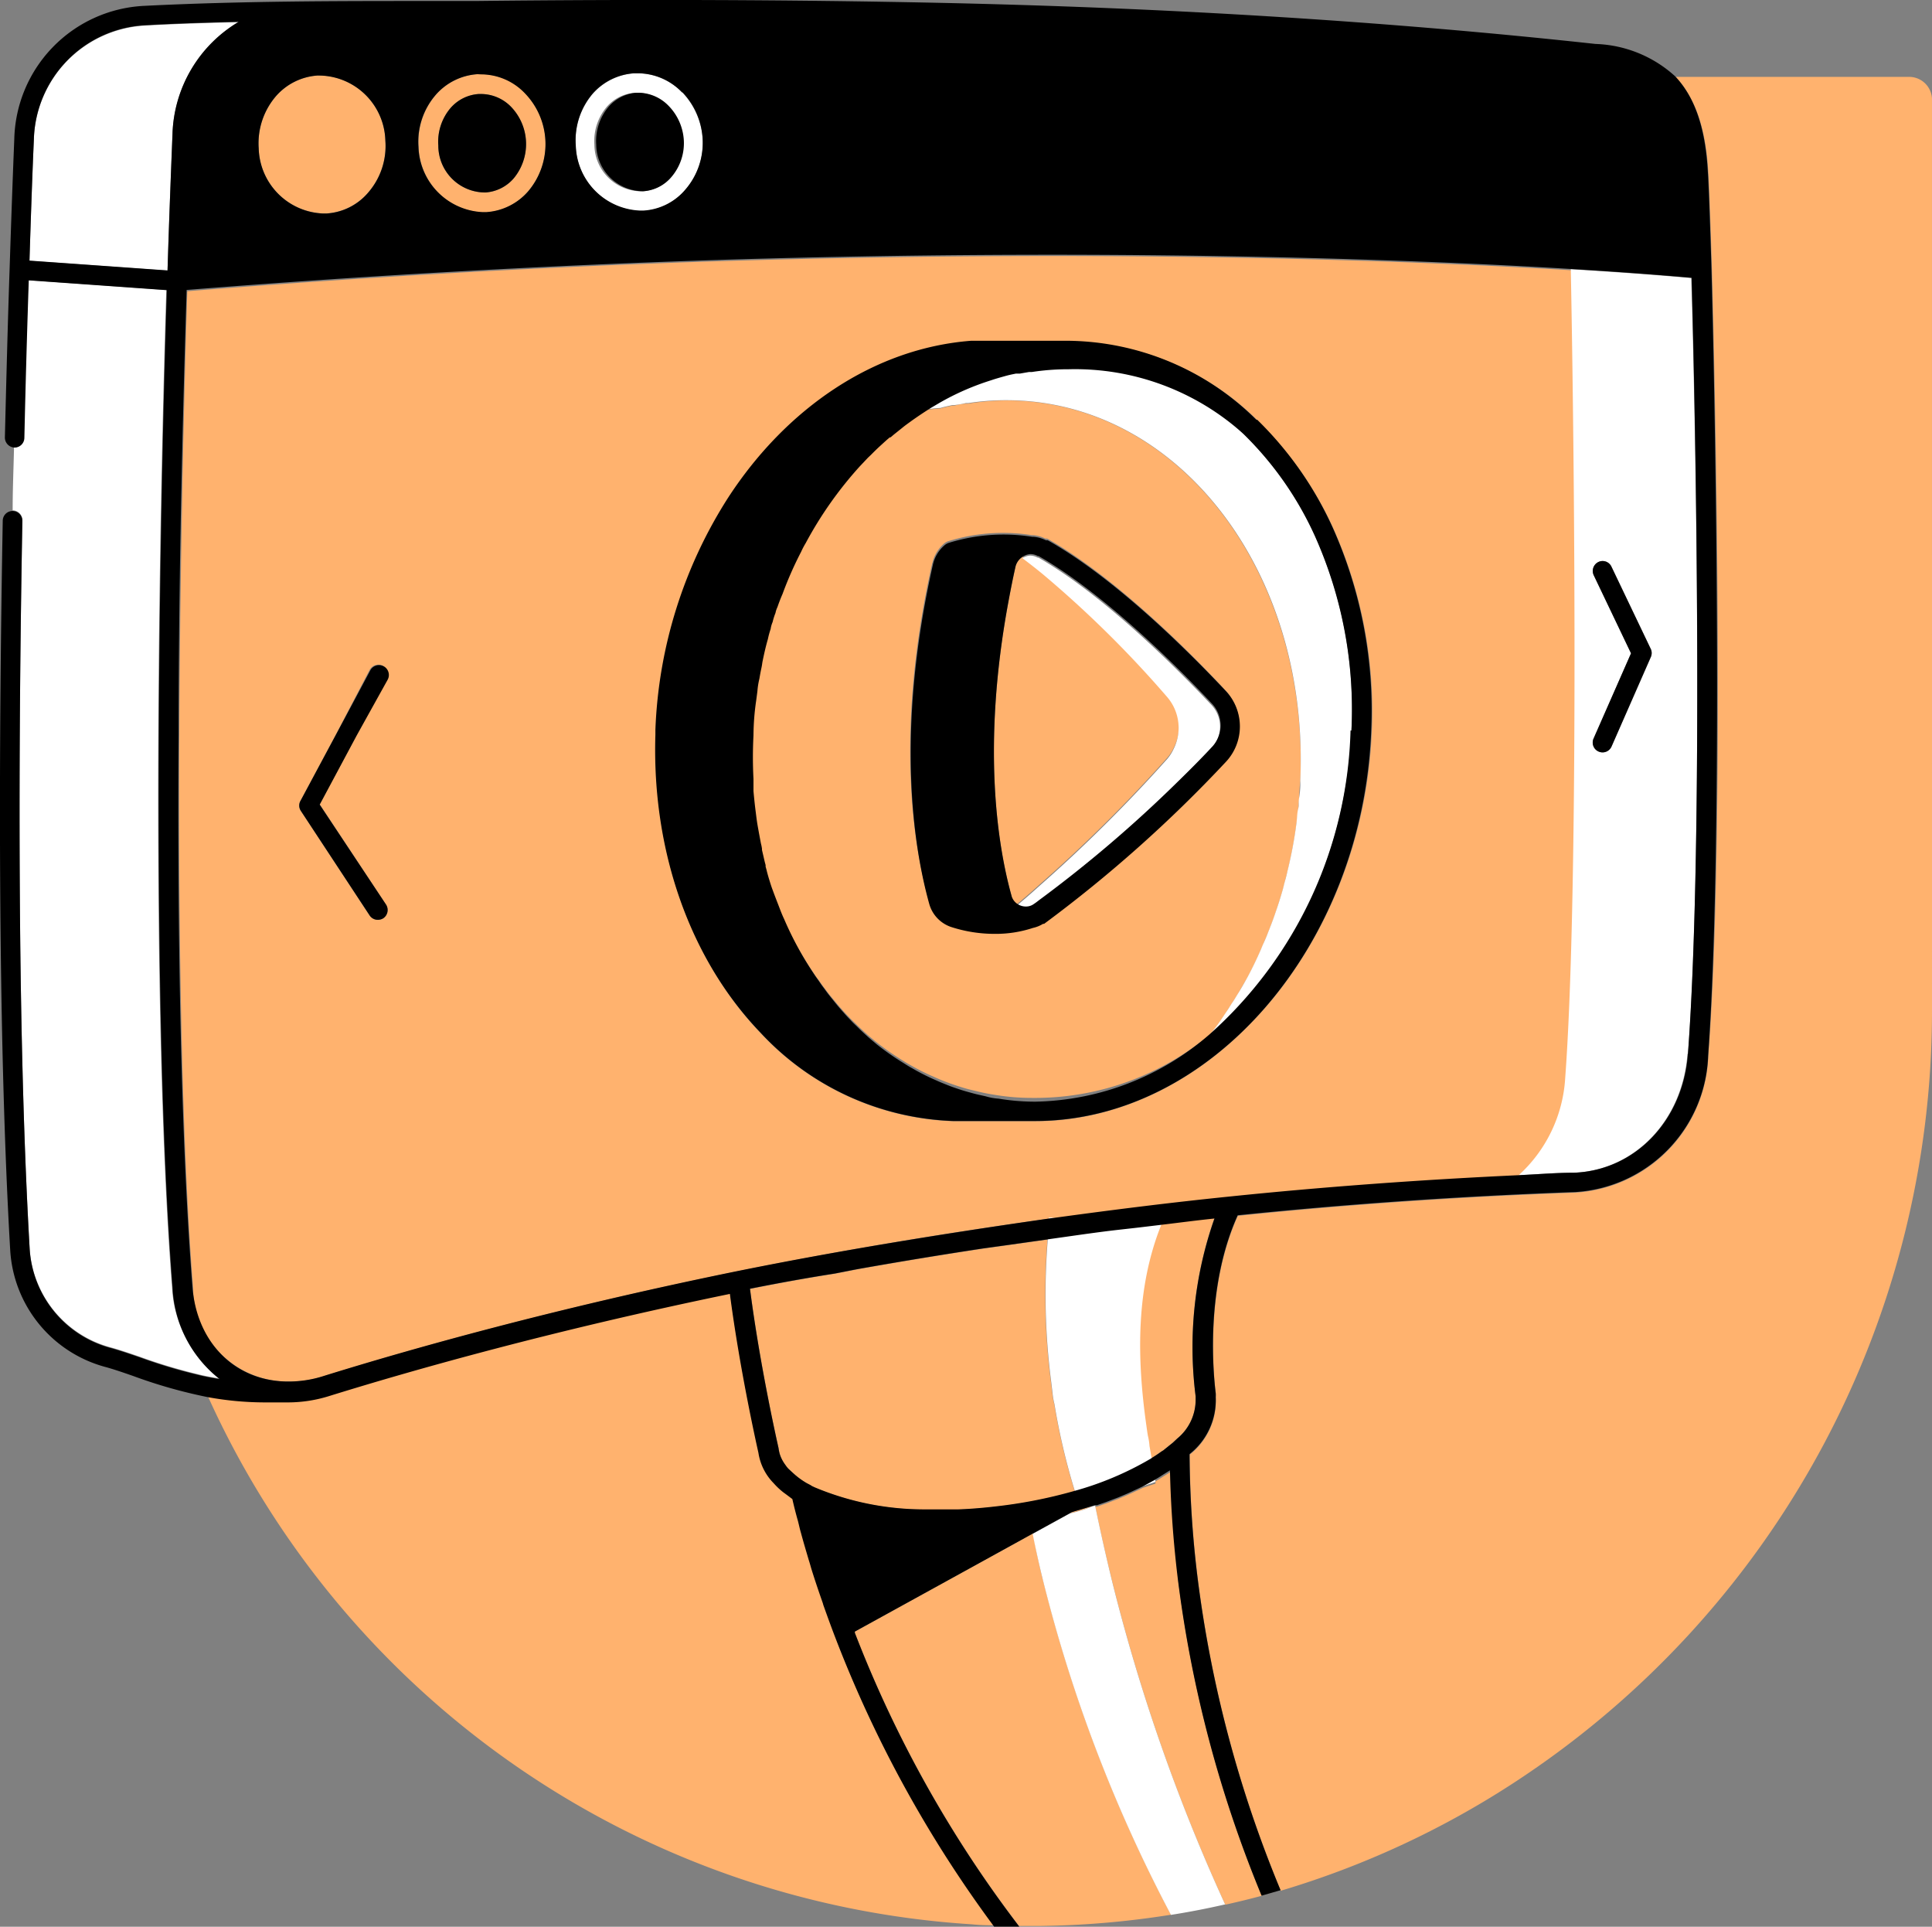
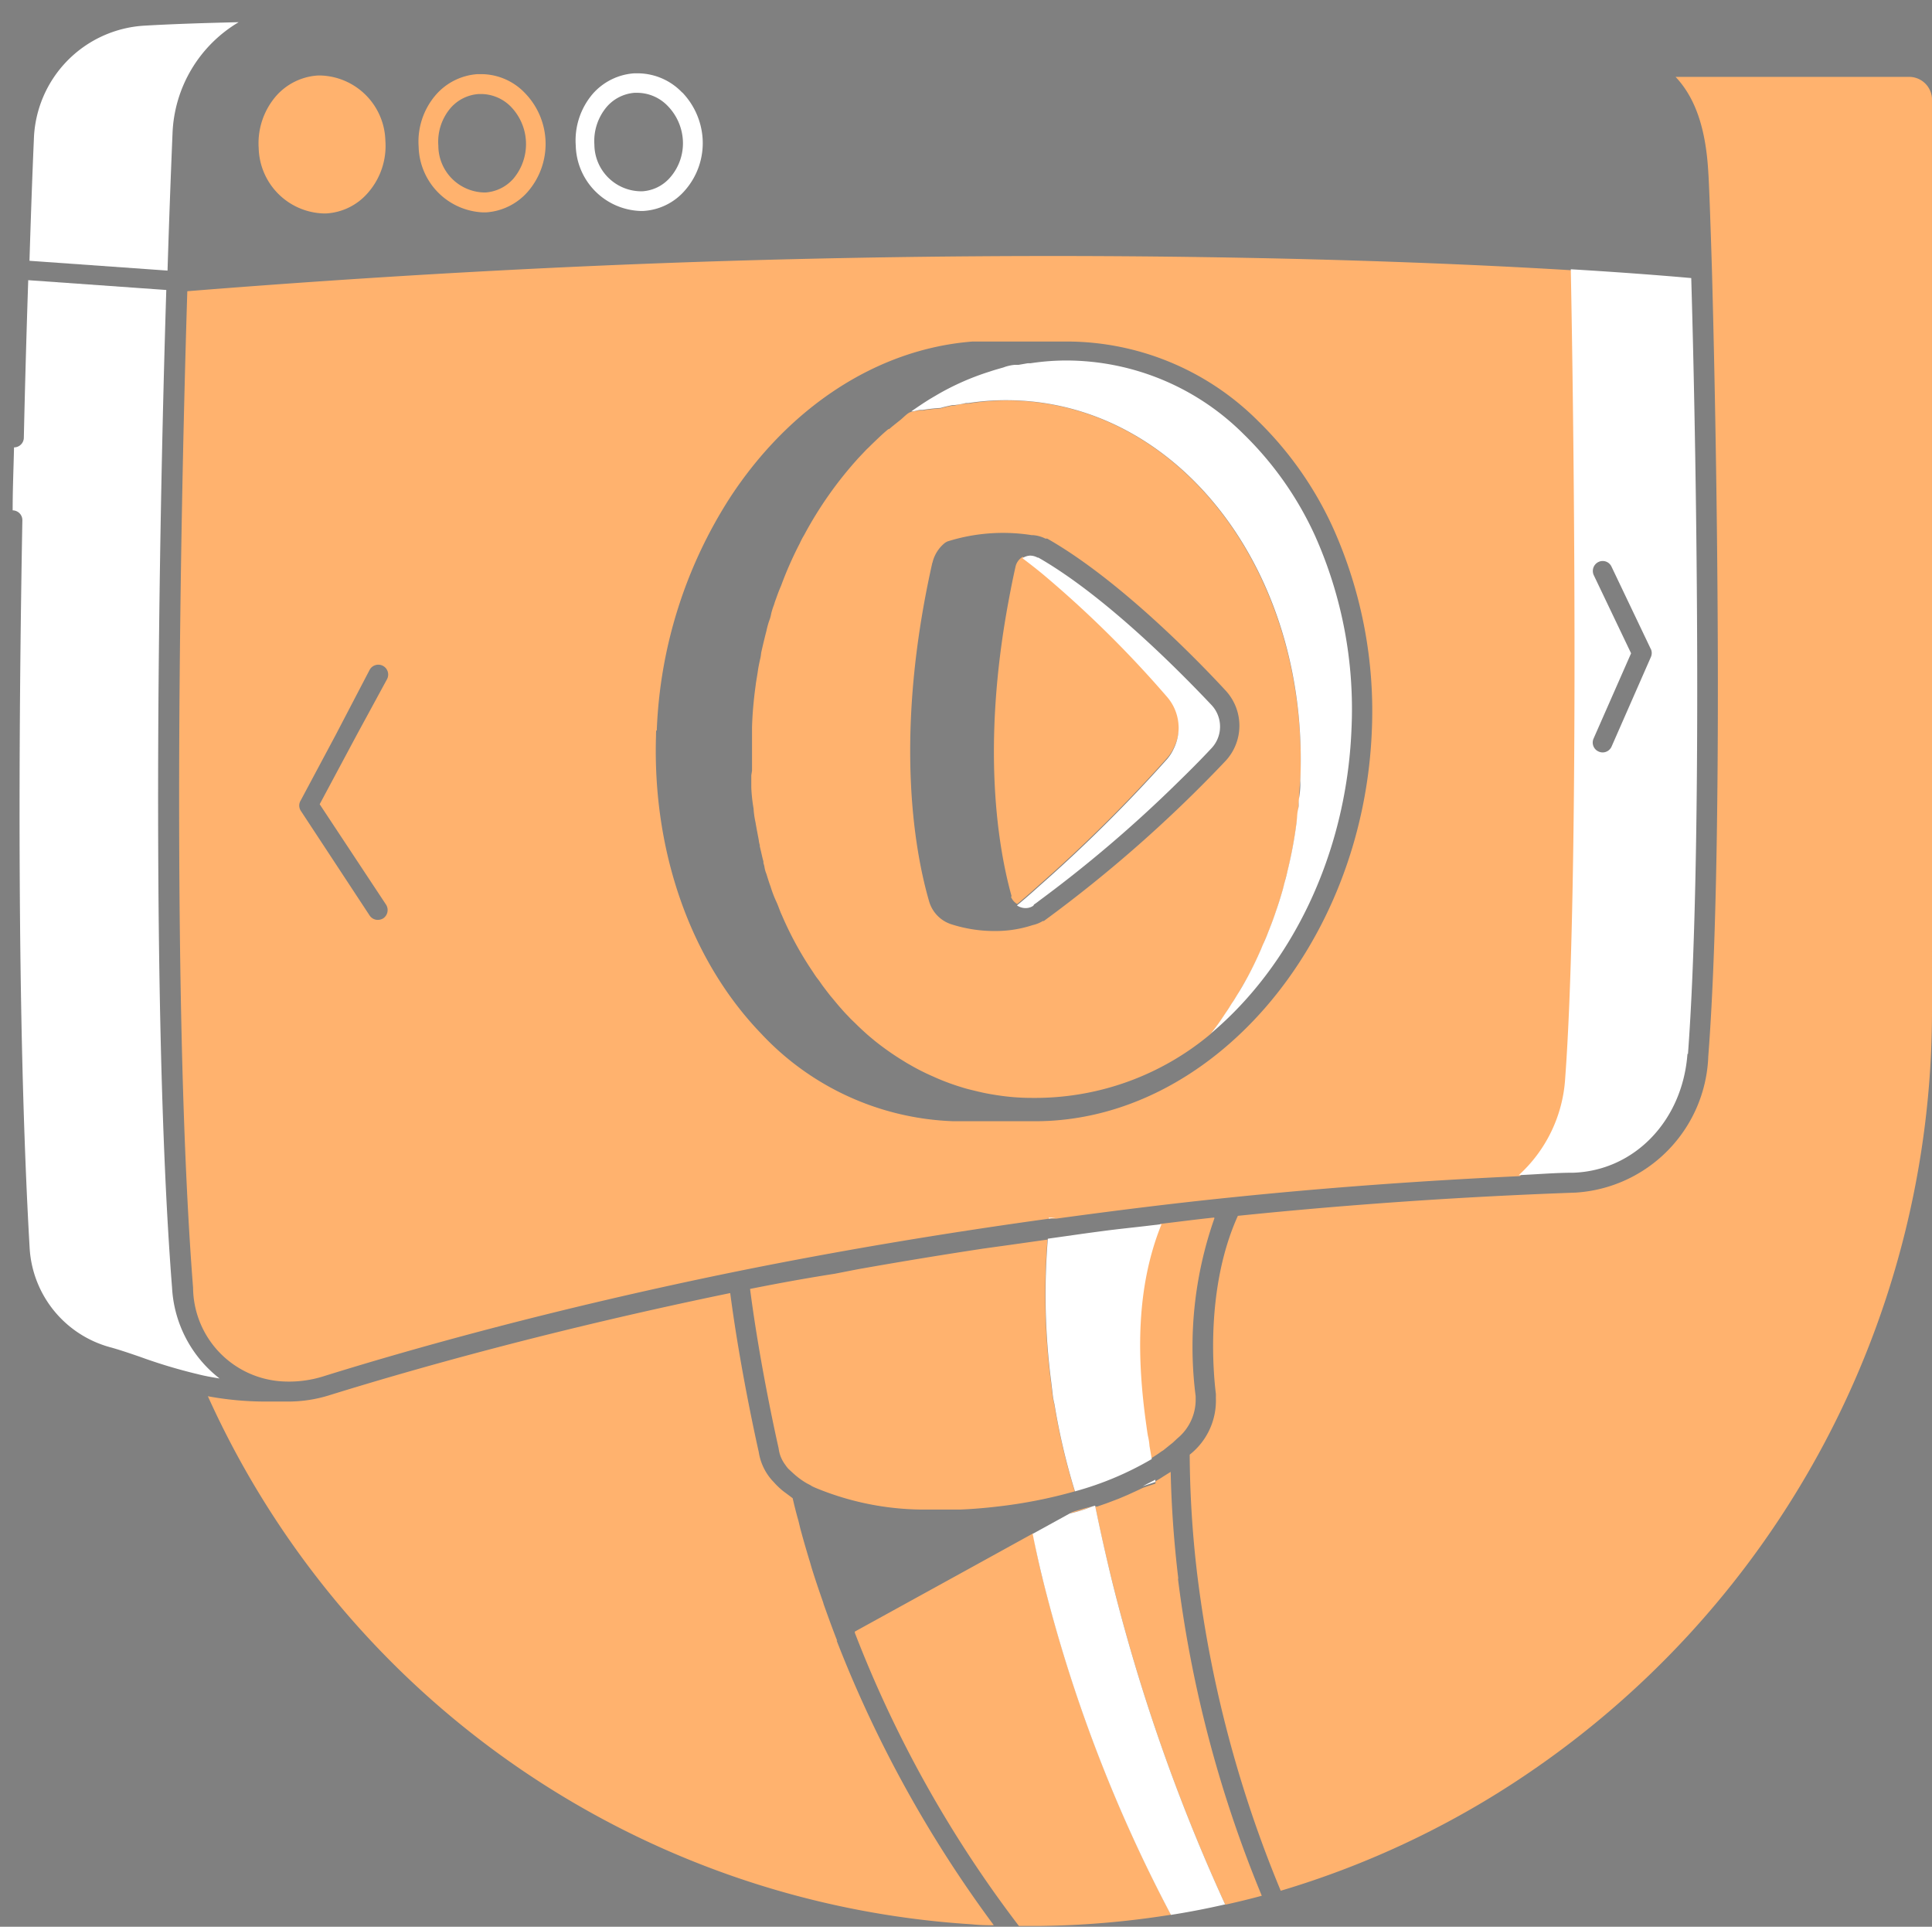
<svg xmlns="http://www.w3.org/2000/svg" width="118.182" height="117.834" viewBox="0 0 118.182 117.834">
  <rect x="0" y="0" width="118.182" height="117.834" fill="#808080" stroke="none" />
  <g id="広告_3" transform="translate(-5.909 -9.128)">
    <path id="Path_13372" data-name="Path 13372" d="M51.866,56.545v.742a9.963,9.963,0,0,0,.139,1.29,5.4,5.4,0,0,0,.121.854c.046.288.13.715.195,1.058a1.675,1.675,0,0,0,.065.325v.074l.083.353c.046.195.083.38.139.566V61.9l.056.2a1.865,1.865,0,0,0,.13.483c.083.269.158.52.25.761a7.067,7.067,0,0,0,.353.928c.121.251.213.566.343.835A20.637,20.637,0,0,0,55.6,68.517c.111.167.214.334.334.483s.241.343.362.5.334.445.5.64.371.455.566.668l.065.074c.121.139.25.278.38.408.148.167.306.306.445.445.223.223.427.408.622.585s.371.316.557.473a16.708,16.708,0,0,0,1.6,1.132c.167.1.334.213.51.306a13.264,13.264,0,0,0,1.448.733c.26.121.51.223.752.316s.5.186.761.269.5.158.77.223.529.13.789.186.52.1.77.139a13.811,13.811,0,0,0,2.237.176,16.7,16.7,0,0,0,10.913-3.925c.176-.223.343-.445.51-.677s.325-.455.473-.7.241-.362.353-.548.241-.362.343-.548.362-.631.538-.928c.3-.548.566-1.1.817-1.68.074-.149.139-.306.2-.464s.213-.492.306-.742a1.548,1.548,0,0,0,.074-.186c.13-.325.251-.659.362-.993s.269-.817.39-1.225c.065-.213.121-.418.167-.631s.111-.418.158-.631a25.893,25.893,0,0,0,.538-2.858c.046-.306.084-.612.111-.928s.046-.464.065-.705a8.688,8.688,0,0,1,.065-1.021c.538-12.853-7.517-23.265-17.984-23.265a14.967,14.967,0,0,0-2.339.195h-.148a3.554,3.554,0,0,0-.687.121h-.139c-.241.056-.492.1-.724.176a10.7,10.7,0,0,0-1.1.121h-.148a2.815,2.815,0,0,0-.548.093c-.186.037-.427.306-.631.473l-.51.408-.195.167h-.046c-.195.158-.39.334-.575.51s-.4.38-.585.566l-.176.167-.5.529a23.505,23.505,0,0,0-3.313,4.7,4.8,4.8,0,0,0-.278.529,22.322,22.322,0,0,0-1.141,2.589c-.121.269-.214.529-.306.789a3.649,3.649,0,0,0-.121.362,3.876,3.876,0,0,0-.176.557,2.062,2.062,0,0,1-.121.427,4.994,4.994,0,0,0-.167.612c-.121.464-.232.928-.325,1.355a2.282,2.282,0,0,1-.074.427c-.028.139-.093.427-.121.64s-.083.51-.121.761l-.074.566q-.139,1.151-.167,2.144v2.663Zm11.08-12.992a2.19,2.19,0,0,1,.742-1.206.813.813,0,0,1,.195-.111,11.3,11.3,0,0,1,5.132-.381h.074a2.034,2.034,0,0,1,.77.213h.111c4.325,2.459,9.066,7.294,10.9,9.28a3.165,3.165,0,0,1,0,4.325,82.043,82.043,0,0,1-11.108,9.781H69.7a1.985,1.985,0,0,1-.622.251,7.256,7.256,0,0,1-2.32.362,8.594,8.594,0,0,1-2.7-.427,2.079,2.079,0,0,1-1.318-1.4c-.937-3.23-2.134-10.31.2-20.694Zm15.015,62.083a74.942,74.942,0,0,0,5.132,19.432c-.733.2-1.485.381-2.236.548a113.054,113.054,0,0,1-6.9-19.711q-.575-2.33-1.049-4.64h.121l.575-.2.733-.278.548-.232.668-.306.269-.13.77-.26v-.139l.093-.056c.167-.093.315-.195.464-.288l.371-.232c.046,2.116.2,4.325.473,6.58Zm-8.278,0a90.336,90.336,0,0,0,7.86,20.592,54.752,54.752,0,0,1-7.953.687H68.236A72.546,72.546,0,0,1,58.2,108.986v-.074l7.368-4.055,3.536-1.949c.158.946.362,1.847.575,2.747Zm3.053-4.389a8.687,8.687,0,0,1-1.392.436l.074-.046.2-.075.6-.176Zm-15.655,8.2A74.454,74.454,0,0,0,66.7,126.869a10.964,10.964,0,0,1-1.364-.056A55.068,55.068,0,0,1,18.625,94.519a19.414,19.414,0,0,0,3.5.325h1.429a8.457,8.457,0,0,0,2.515-.39c5.234-1.624,13.707-4.018,24.508-6.245.631,4.844,1.745,9.716,1.745,9.716a3.359,3.359,0,0,0,.928,1.856,4.437,4.437,0,0,0,.6.566l.213.157.334.251c.1.445.223.928.343,1.346.065.25.111.482.186.733.148.556.315,1.113.483,1.679.056.167.1.334.148.5.213.687.445,1.374.687,2.061a1.394,1.394,0,0,1,.046.157c.269.752.538,1.5.835,2.255Zm67.01-94.293V70.939a56.351,56.351,0,0,1-25.557,47.206,54.63,54.63,0,0,1-14.282,6.617,73.724,73.724,0,0,1-5.095-19.246,64.262,64.262,0,0,1-.473-7.424,4.2,4.2,0,0,0,1.6-3.489,2.109,2.109,0,0,0,0-.241c-.13-1.049-.687-6.385,1.346-10.876,6.681-.687,13.632-1.169,20.647-1.42a8.663,8.663,0,0,0,8.13-8.352c.927-11.971.556-35.876.222-48.116-.093-3.025-.176-5.3-.222-5.93-.158-2.849-.873-4.64-2-5.837h14.356a1.4,1.4,0,0,1,1.327,1.327ZM23.367,93.619a7.008,7.008,0,0,0,2.376-.334c5.364-1.67,14.087-4.13,25.232-6.4,6.273-1.271,12.676-2.339,19.126-3.229h.427c3.526-.482,7.071-.928,10.625-1.29,5.754-.594,11.7-1.03,17.725-1.308a8.723,8.723,0,0,0,2.84-5.93c.788-10.607.612-35.6.343-49.471-11.953-.724-30.123-1.216-51.5-.575-10.421.316-21.6.928-33.194,1.856-.26,8.352-.445,17.873-.492,27.236-.056,12.63.158,24.963.844,33.7A5.793,5.793,0,0,0,23.367,93.619ZM46.084,53.808a28.277,28.277,0,0,1,4.473-14.235c3.563-5.457,8.918-9.1,14.848-9.558h5.819a16.565,16.565,0,0,1,11.618,4.835,21.724,21.724,0,0,1,4.64,6.626A27.385,27.385,0,0,1,89.821,53.91C89.255,67,79.975,77.7,69.229,77.7h-5A16.881,16.881,0,0,1,52.45,72.321c-4.315-4.491-6.635-11.136-6.412-18.2,0-.121,0-.213.009-.315ZM28.517,50.1a.6.6,0,1,1,1.067.566l-1.856,3.415-2.264,4.232,4.055,6.134a.613.613,0,0,1-.167.845.631.631,0,0,1-.334.093.594.594,0,0,1-.5-.269L24.3,58.7a.584.584,0,0,1,0-.612L26.43,54.1ZM67.79,63.942c-.826-2.951-1.856-9.067-.195-18.012.13-.705.269-1.411.436-2.153a.928.928,0,0,1,.436-.594c.408.306.826.631,1.243.974A66.808,66.808,0,0,1,77.348,51.7a2.886,2.886,0,0,1,.362,3.164,2.7,2.7,0,0,1-.381.594,90.832,90.832,0,0,1-7.814,7.758c-.473.427-.928.826-1.383,1.2a.873.873,0,0,1-.381-.446ZM21.734,18.2a4.417,4.417,0,0,1,1.049-3.183,3.712,3.712,0,0,1,2.561-1.271h.213a4.093,4.093,0,0,1,3.925,3.981,4.342,4.342,0,0,1-1.058,3.183,3.638,3.638,0,0,1-2.552,1.271h-.2A4.1,4.1,0,0,1,21.734,18.2Zm13.7,3.916h.213a3.712,3.712,0,0,0,2.57-1.29,4.463,4.463,0,0,0-.176-5.985,3.712,3.712,0,0,0-2.7-1.179h-.213a3.712,3.712,0,0,0-2.561,1.271,4.38,4.38,0,0,0-1.049,3.174,4.12,4.12,0,0,0,3.916,4.009Zm-.1-7.238a2.571,2.571,0,0,1,1.856.807,3.285,3.285,0,0,1,.139,4.352A2.5,2.5,0,0,1,35.6,20.9a2.867,2.867,0,0,1-2.877-2.858,3.183,3.183,0,0,1,.742-2.3,2.5,2.5,0,0,1,1.726-.863ZM80.2,83.624a23.719,23.719,0,0,0-1.151,10.9v.2a3.063,3.063,0,0,1-1.123,2.376l-.278.26-.186.148-.39.316-.121.074c-.213.158-.436.3-.668.445l-.139-.8a3.726,3.726,0,0,0-.1-.631c-.037-.213-.065-.427-.093-.631-.594-4.194-.631-8.445.928-12.3,1.1-.13,2.2-.278,3.294-.39ZM69.99,84.886a41.449,41.449,0,0,0,.2,8.714l.084.687A4.6,4.6,0,0,0,70.4,95a40.117,40.117,0,0,0,1.253,5.336,29.432,29.432,0,0,1-4.723.928c-.789.093-1.568.158-2.32.186H62.343a17.358,17.358,0,0,1-6.589-1.346l-.176-.083-.084-.056-.232-.121a4.725,4.725,0,0,1-.548-.371l-.148-.121-.186-.167-.25-.232a2.087,2.087,0,0,1-.186-.241,2.172,2.172,0,0,1-.343-.687,3.057,3.057,0,0,1-.065-.334s-1.123-4.9-1.745-9.735c1.717-.343,3.452-.659,5.178-.928.585-.111,1.16-.232,1.745-.334q3.628-.64,7.313-1.2l1.67-.232,2.3-.325Z" fill="#ffb26e" />
-     <path id="Path_13373" data-name="Path 13373" d="M19.34,93.433c-.455-.074-.928-.158-1.318-.26a32.242,32.242,0,0,1-3.554-1.067c-.65-.223-1.271-.436-1.856-.594a6.691,6.691,0,0,1-4.89-6.06c-.789-13.679-.677-31.747-.445-44.5a.6.6,0,0,0-.594-.612c0-1.3.056-2.58.084-3.851a.6.6,0,0,0,.6-.594c.074-3.35.167-6.579.269-9.632l8.445.6c-.26,8.352-.445,17.873-.492,27.237-.056,12.658.158,25.056.845,33.788a7.544,7.544,0,0,0,2.9,5.54ZM7.981,17.653c-.1,2.274-.186,4.761-.269,7.424l8.445.6c.093-3.025.2-5.865.306-8.408a8.268,8.268,0,0,1,4.046-6.784c-1.912.046-3.833.1-5.781.213a7.183,7.183,0,0,0-6.747,6.951Zm101.151,55.93c-.3,4.074-3.229,7.127-6.969,7.266-1.123,0-2.236.1-3.35.148a8.723,8.723,0,0,0,2.84-5.93c.789-10.607.612-35.6.343-49.471,2.784.167,5.29.353,7.368.538.362,12.324.678,35.7-.2,47.448Zm-2.245-24.768-2.4-5.03a.6.6,0,0,0-.138-.19.591.591,0,0,0-.2-.122.6.6,0,0,0-.233-.034.588.588,0,0,0-.227.058.612.612,0,0,0-.288.807l2.283,4.779L103.388,54.3a.6.6,0,0,0,.306.789.616.616,0,0,0,.251.056.6.6,0,0,0,.547-.362l2.4-5.466a.6.6,0,0,0,0-.5ZM81.979,35.675a15.386,15.386,0,0,0-10.783-4.5,14.572,14.572,0,0,0-2.236.167h-.176l-.575.1h-.241a2.559,2.559,0,0,0-.677.158c-.223.065-.566.158-.835.251a15.838,15.838,0,0,0-3.174,1.392l-.473.278c-.418.26-.789.51-1.16.77.186,0,.362-.074.548-.093h.148a10.7,10.7,0,0,1,1.1-.121c.232-.074.483-.121.724-.176H64.3a5.923,5.923,0,0,0,.687-.121h.148a14.962,14.962,0,0,1,2.329-.176c10.468,0,18.56,10.412,17.984,23.265a5.34,5.34,0,0,1-.065,1.021c-.065.334,0,.473-.065.705s-.065.622-.111.928a25.9,25.9,0,0,1-.538,2.858c-.046.213-.1.427-.158.631s-.1.418-.167.631q-.176.612-.39,1.225c-.111.334-.232.668-.362.993a1.547,1.547,0,0,1-.074.186c-.093.25-.195.5-.306.742s-.13.316-.2.464c-.251.575-.52,1.132-.817,1.68-.176.316-.353.631-.538.928s-.223.371-.343.548-.232.371-.353.548-.306.464-.473.7-.334.455-.51.677c4.891-4.111,8.278-10.885,8.6-18.56A25.985,25.985,0,0,0,86.35,41.892,20.611,20.611,0,0,0,81.979,35.675ZM69.164,64.443a3.688,3.688,0,0,0,.306-.223,79.014,79.014,0,0,0,8.482-7.238c.724-.705,1.429-1.411,2.051-2.079a1.93,1.93,0,0,0,0-2.673c-1.754-1.856-6.227-6.431-10.338-8.862l-.241-.139h-.046a.976.976,0,0,0-.455-.121.928.928,0,0,0-.473.158c.408.306.826.631,1.243.974a66.818,66.818,0,0,1,7.637,7.545,2.886,2.886,0,0,1,.362,3.164,2.688,2.688,0,0,1-.381.594A90.818,90.818,0,0,1,69.5,63.3c-.473.427-.928.826-1.383,1.2a.928.928,0,0,0,.64.158.78.78,0,0,0,.362-.139ZM47.662,14.8a4.5,4.5,0,0,1,1.225,2.784,4.38,4.38,0,0,1-1.067,3.174,3.637,3.637,0,0,1-2.552,1.271h-.214a4.1,4.1,0,0,1-3.925-3.99,4.389,4.389,0,0,1,1.049-3.183,3.712,3.712,0,0,1,2.533-1.244h.213a3.778,3.778,0,0,1,2.7,1.16ZM45.2,20.827a2.45,2.45,0,0,0,1.717-.863,3.183,3.183,0,0,0,.761-2.3,3.285,3.285,0,0,0-.928-2.06,2.6,2.6,0,0,0-1.856-.8H44.72a2.505,2.505,0,0,0-1.7.863,3.239,3.239,0,0,0-.752,2.311A2.877,2.877,0,0,0,45.2,20.827ZM72.9,101.21l-.167.046a8.687,8.687,0,0,1-1.392.436l-2.264,1.244c.186.928.39,1.856.6,2.709a90.339,90.339,0,0,0,7.86,20.593c1.123-.177,2.218-.39,3.313-.641a113.052,113.052,0,0,1-6.9-19.71q-.566-2.312-1.049-4.668Zm-2.84-17.558.427-.056h-.427Zm5.995,16.24-.241.13.77-.26v-.139ZM76.912,84l-.928.111c-.854.1-1.717.186-2.571.3-1.141.148-2.273.315-3.406.473a41.442,41.442,0,0,0,.2,8.714l.083.687a4.6,4.6,0,0,0,.121.715,40.148,40.148,0,0,0,1.253,5.336,19.306,19.306,0,0,0,4.7-1.976l-.139-.8a3.727,3.727,0,0,0-.1-.631c-.037-.213-.065-.427-.093-.631-.594-4.194-.631-8.445.928-12.3Z" fill="#fff" />
-     <path id="Path_13374" data-name="Path 13374" d="M110.6,25.56c-.092-3.025-.176-5.3-.222-5.93-.158-2.849-.873-4.64-2-5.837a7.593,7.593,0,0,0-4.872-1.977C90.925,10.443,77.395,9.6,63.3,9.3c-8.8-.186-18.328-.223-28.322-.111H32.044c-5.568,0-11.4,0-17.372.3a8.352,8.352,0,0,0-7.888,8.12c-.1,2.45-.195,5.141-.288,8-.111,3.239-.2,6.691-.288,10.282A.613.613,0,0,0,6.8,36.5a.6.6,0,0,0,.6-.594c.074-3.35.167-6.579.269-9.633l8.445.6c-.26,8.352-.445,17.873-.492,27.236-.056,12.658.158,25.056.844,33.788A7.545,7.545,0,0,0,19.34,93.47c-.455-.074-.928-.158-1.318-.26a32.2,32.2,0,0,1-3.554-1.067c-.65-.223-1.271-.436-1.856-.594a6.691,6.691,0,0,1-4.89-6.06c-.789-13.679-.677-31.747-.445-44.5a.6.6,0,1,0-1.2-.019c-.232,12.769-.343,30.865.455,44.59a7.879,7.879,0,0,0,5.772,7.155c.52.139,1.086.334,1.754.566a30.572,30.572,0,0,0,4.547,1.29,19.414,19.414,0,0,0,3.5.325h1.429a8.454,8.454,0,0,0,2.515-.39c5.234-1.624,13.706-4.018,24.508-6.245.631,4.844,1.745,9.716,1.745,9.716a3.359,3.359,0,0,0,.928,1.856,4.424,4.424,0,0,0,.6.566l.214.157.334.251c.1.445.223.928.343,1.345.065.251.111.483.186.734.149.556.316,1.113.483,1.679.056.167.1.334.148.5.214.687.445,1.374.687,2.061a1.4,1.4,0,0,1,.046.157c.269.752.538,1.5.835,2.255a74.454,74.454,0,0,0,9.614,17.419h1.54A72.551,72.551,0,0,1,58.2,108.986v-.074l7.368-4.055,3.536-1.949,2.264-1.243.074-.047.176-.055.6-.177.51-.158.167-.046h.121l.575-.2.733-.278.547-.232.668-.307.269-.13.241-.13.5-.278.093-.056c.167-.093.316-.195.464-.288l.371-.232c.046,2.116.2,4.324.473,6.579a74.941,74.941,0,0,0,5.132,19.432l.585-.167.575-.167a73.714,73.714,0,0,1-5.095-19.246,64.284,64.284,0,0,1-.473-7.424,4.2,4.2,0,0,0,1.6-3.489,2.157,2.157,0,0,0,0-.241c-.13-1.049-.687-6.385,1.346-10.876,6.681-.687,13.632-1.169,20.647-1.42a8.663,8.663,0,0,0,8.13-8.352C111.257,61.705,110.923,37.8,110.6,25.56ZM47.662,14.777a4.5,4.5,0,0,1,1.225,2.784,4.38,4.38,0,0,1-1.067,3.174,3.637,3.637,0,0,1-2.552,1.271h-.213a4.1,4.1,0,0,1-3.925-3.99,4.389,4.389,0,0,1,1.049-3.183,3.712,3.712,0,0,1,2.533-1.225h.213a3.778,3.778,0,0,1,2.7,1.16Zm-12.324-1.1a3.712,3.712,0,0,1,2.7,1.179,4.464,4.464,0,0,1,.176,5.976A3.712,3.712,0,0,1,35.654,22.1h-.223a4.12,4.12,0,0,1-3.925-3.99,4.38,4.38,0,0,1,1.049-3.174,3.712,3.712,0,0,1,2.561-1.271Zm-9.781.074a4.093,4.093,0,0,1,3.925,3.981,4.342,4.342,0,0,1-1.058,3.183,3.637,3.637,0,0,1-2.552,1.271h-.2A4.1,4.1,0,0,1,21.734,18.2a4.417,4.417,0,0,1,1.049-3.183,3.712,3.712,0,0,1,2.561-1.271Zm-9.094,3.508c-.1,2.543-.213,5.382-.306,8.408l-8.445-.6c.084-2.645.167-5.132.269-7.424a7.183,7.183,0,0,1,6.746-6.969c1.949-.111,3.87-.167,5.781-.214a8.269,8.269,0,0,0-4.046,6.8Zm63.744,66.37a23.719,23.719,0,0,0-1.16,10.9v.2a3.063,3.063,0,0,1-1.123,2.376l-.278.26-.186.149-.39.315-.121.074c-.213.158-.436.3-.668.445a19.306,19.306,0,0,1-4.7,1.976,29.431,29.431,0,0,1-4.724.928c-.789.093-1.568.158-2.32.186h-2.2a17.358,17.358,0,0,1-6.589-1.346l-.176-.083-.084-.056-.232-.121a4.727,4.727,0,0,1-.547-.371l-.149-.121-.186-.167-.25-.232a2.076,2.076,0,0,1-.186-.241,2.171,2.171,0,0,1-.343-.687,3.055,3.055,0,0,1-.065-.334s-1.123-4.9-1.745-9.735c1.717-.343,3.452-.659,5.178-.928.585-.111,1.16-.232,1.745-.334q3.628-.64,7.313-1.2l1.67-.232,2.3-.325c1.132-.158,2.264-.325,3.406-.473.854-.111,1.717-.195,2.57-.3l.928-.111c1.1-.13,2.2-.278,3.294-.39ZM109.16,73.584c-.3,4.074-3.229,7.127-6.969,7.266-1.123,0-2.237.1-3.35.148-6.023.278-11.971.715-17.725,1.308-3.554.362-7.1.807-10.626,1.29l-.427.056c-6.449.928-12.853,1.958-19.126,3.229-11.136,2.274-19.868,4.733-25.232,6.4a7.006,7.006,0,0,1-2.376.334c-3.127-.1-5.4-2.441-5.651-5.818-.687-8.732-.928-21.065-.844-33.7,0-9.363.232-18.894.492-27.237,11.591-.928,22.773-1.531,33.194-1.856,21.344-.64,39.551-.149,51.5.575,2.784.167,5.289.353,7.368.538C109.726,38.459,110.042,61.835,109.16,73.584Zm-2.273-24.768a.6.6,0,0,1,0,.5l-2.4,5.466a.6.6,0,0,1-1.1-.483l2.292-5.215-2.283-4.779a.612.612,0,0,1,.288-.807.594.594,0,0,1,.66.1.6.6,0,0,1,.138.19Zm-79.158,5.29-2.264,4.232,4.055,6.106a.612.612,0,0,1-.167.844.632.632,0,0,1-.334.093.594.594,0,0,1-.5-.269L24.3,58.7a.585.585,0,0,1,0-.612l2.134-3.981,2.125-3.981a.6.6,0,1,1,1.067.566ZM70,42.171h-.111a2.034,2.034,0,0,0-.77-.214h-.074a11.3,11.3,0,0,0-5.132.381.819.819,0,0,0-.195.111,2.19,2.19,0,0,0-.742,1.206c-2.339,10.384-1.141,17.465-.223,20.759a2.079,2.079,0,0,0,1.318,1.4,8.594,8.594,0,0,0,2.7.427,7.256,7.256,0,0,0,2.32-.362,1.985,1.985,0,0,0,.622-.251h.065A82.04,82.04,0,0,0,80.9,55.72a3.164,3.164,0,0,0,0-4.324C79.047,49.428,74.323,44.593,70,42.171Zm9.976,12.714c-.622.668-1.327,1.373-2.051,2.079A79.014,79.014,0,0,1,69.442,64.2a3.69,3.69,0,0,1-.306.223.779.779,0,0,1-.362.139.928.928,0,0,1-.64-.158.873.873,0,0,1-.343-.473c-.826-2.951-1.856-9.066-.195-18.012.13-.705.269-1.411.436-2.153a1.022,1.022,0,0,1,.909-.752.973.973,0,0,1,.455.121h.046l.241.139c4.111,2.431,8.584,6.988,10.338,8.862a1.93,1.93,0,0,1-.046,2.747ZM82.759,34.8A16.565,16.565,0,0,0,71.14,29.968H65.322c-5.93.455-11.284,4.1-14.848,9.558A28.275,28.275,0,0,0,46,53.762v.3c-.223,7.08,2.1,13.706,6.412,18.2A16.88,16.88,0,0,0,64.2,77.685h5C79.975,77.7,89.255,67,89.784,53.864a27.385,27.385,0,0,0-2.339-12.435A21.726,21.726,0,0,0,82.814,34.8Zm5.763,19.005a25.8,25.8,0,0,1-8.6,18.56,16.7,16.7,0,0,1-10.69,4.139,13.813,13.813,0,0,1-2.246-.186,3.472,3.472,0,0,1-.77-.139c-.278-.065-.52-.111-.789-.186s-.52-.139-.77-.223-.51-.167-.761-.269-.492-.195-.752-.315a13.266,13.266,0,0,1-1.448-.733c-.176-.093-.343-.2-.51-.306a16.715,16.715,0,0,1-1.624-1.132c-.186-.158-.371-.306-.557-.473s-.4-.362-.622-.585c-.139-.139-.3-.278-.446-.445-.13-.13-.26-.269-.38-.408l-.065-.074c-.195-.213-.38-.436-.566-.668s-.334-.408-.5-.64-.232-.306-.362-.5-.223-.315-.334-.482a20.637,20.637,0,0,1-1.856-3.406c-.13-.269-.232-.548-.343-.835s-.232-.594-.353-.928c-.093-.241-.167-.492-.25-.761-.046-.158-.093-.325-.13-.483l-.056-.2V62.03c-.056-.186-.093-.371-.139-.566l-.083-.353v-.074a2.5,2.5,0,0,0-.065-.325c-.065-.343-.13-.687-.195-1.058s-.083-.566-.121-.854c-.056-.427-.1-.854-.139-1.29v-.742a25.479,25.479,0,0,1,0-2.663,15.123,15.123,0,0,1,.167-2.144l.074-.566a4.615,4.615,0,0,1,.121-.761c.046-.269.074-.427.121-.64s.046-.288.074-.427c.093-.455.2-.928.325-1.355a4.994,4.994,0,0,1,.167-.612,1.658,1.658,0,0,1,.121-.427,3.876,3.876,0,0,1,.176-.557,1.47,1.47,0,0,1,.121-.362c.056-.167.186-.52.306-.789a22.322,22.322,0,0,1,1.141-2.589,4.793,4.793,0,0,1,.278-.529,23.506,23.506,0,0,1,3.313-4.7l.5-.529.176-.167c.185-.186.38-.381.585-.566s.381-.353.575-.51h.046l.195-.167.51-.408c.2-.167.418-.316.631-.473.371-.26.742-.51,1.16-.77l.473-.278a15.843,15.843,0,0,1,3.174-1.392c.269-.093.538-.167.835-.251s.455-.111.678-.158h.241l.575-.1h.176a14.573,14.573,0,0,1,2.237-.167,15.386,15.386,0,0,1,10.709,3.962A20.609,20.609,0,0,1,86.35,41.93a25.984,25.984,0,0,1,2.227,11.878Zm-55.8-35.765a3.183,3.183,0,0,1,.742-2.3,2.5,2.5,0,0,1,1.726-.863h.148a2.571,2.571,0,0,1,1.856.807,3.285,3.285,0,0,1,.139,4.352,2.506,2.506,0,0,1-1.726.863,2.867,2.867,0,0,1-2.886-2.858ZM44.952,14.8a2.6,2.6,0,0,1,1.856.8,3.285,3.285,0,0,1,.928,2.06,3.183,3.183,0,0,1-.761,2.3,2.45,2.45,0,0,1-1.717.863,2.877,2.877,0,0,1-2.877-2.849,3.239,3.239,0,0,1,.752-2.311,2.506,2.506,0,0,1,1.7-.863Z" />
+     <path id="Path_13373" data-name="Path 13373" d="M19.34,93.433c-.455-.074-.928-.158-1.318-.26a32.242,32.242,0,0,1-3.554-1.067c-.65-.223-1.271-.436-1.856-.594a6.691,6.691,0,0,1-4.89-6.06c-.789-13.679-.677-31.747-.445-44.5a.6.6,0,0,0-.594-.612c0-1.3.056-2.58.084-3.851a.6.6,0,0,0,.6-.594c.074-3.35.167-6.579.269-9.632l8.445.6c-.26,8.352-.445,17.873-.492,27.237-.056,12.658.158,25.056.845,33.788a7.544,7.544,0,0,0,2.9,5.54ZM7.981,17.653c-.1,2.274-.186,4.761-.269,7.424l8.445.6c.093-3.025.2-5.865.306-8.408a8.268,8.268,0,0,1,4.046-6.784c-1.912.046-3.833.1-5.781.213a7.183,7.183,0,0,0-6.747,6.951Zm101.151,55.93c-.3,4.074-3.229,7.127-6.969,7.266-1.123,0-2.236.1-3.35.148a8.723,8.723,0,0,0,2.84-5.93c.789-10.607.612-35.6.343-49.471,2.784.167,5.29.353,7.368.538.362,12.324.678,35.7-.2,47.448Zm-2.245-24.768-2.4-5.03a.6.6,0,0,0-.138-.19.591.591,0,0,0-.2-.122.6.6,0,0,0-.233-.034.588.588,0,0,0-.227.058.612.612,0,0,0-.288.807l2.283,4.779L103.388,54.3a.6.6,0,0,0,.306.789.616.616,0,0,0,.251.056.6.6,0,0,0,.547-.362l2.4-5.466a.6.6,0,0,0,0-.5ZM81.979,35.675a15.386,15.386,0,0,0-10.783-4.5,14.572,14.572,0,0,0-2.236.167h-.176l-.575.1h-.241a2.559,2.559,0,0,0-.677.158c-.223.065-.566.158-.835.251a15.838,15.838,0,0,0-3.174,1.392l-.473.278c-.418.26-.789.51-1.16.77.186,0,.362-.074.548-.093h.148a10.7,10.7,0,0,1,1.1-.121c.232-.074.483-.121.724-.176H64.3a5.923,5.923,0,0,0,.687-.121h.148a14.962,14.962,0,0,1,2.329-.176c10.468,0,18.56,10.412,17.984,23.265a5.34,5.34,0,0,1-.065,1.021c-.065.334,0,.473-.065.705s-.065.622-.111.928a25.9,25.9,0,0,1-.538,2.858c-.046.213-.1.427-.158.631s-.1.418-.167.631q-.176.612-.39,1.225c-.111.334-.232.668-.362.993a1.547,1.547,0,0,1-.074.186c-.093.25-.195.5-.306.742s-.13.316-.2.464c-.251.575-.52,1.132-.817,1.68-.176.316-.353.631-.538.928s-.223.371-.343.548-.232.371-.353.548-.306.464-.473.7-.334.455-.51.677c4.891-4.111,8.278-10.885,8.6-18.56A25.985,25.985,0,0,0,86.35,41.892,20.611,20.611,0,0,0,81.979,35.675ZM69.164,64.443a3.688,3.688,0,0,0,.306-.223,79.014,79.014,0,0,0,8.482-7.238c.724-.705,1.429-1.411,2.051-2.079a1.93,1.93,0,0,0,0-2.673c-1.754-1.856-6.227-6.431-10.338-8.862l-.241-.139h-.046a.976.976,0,0,0-.455-.121.928.928,0,0,0-.473.158c.408.306.826.631,1.243.974a66.818,66.818,0,0,1,7.637,7.545,2.886,2.886,0,0,1,.362,3.164,2.688,2.688,0,0,1-.381.594A90.818,90.818,0,0,1,69.5,63.3c-.473.427-.928.826-1.383,1.2a.928.928,0,0,0,.64.158.78.78,0,0,0,.362-.139ZM47.662,14.8a4.5,4.5,0,0,1,1.225,2.784,4.38,4.38,0,0,1-1.067,3.174,3.637,3.637,0,0,1-2.552,1.271h-.214a4.1,4.1,0,0,1-3.925-3.99,4.389,4.389,0,0,1,1.049-3.183,3.712,3.712,0,0,1,2.533-1.244h.213a3.778,3.778,0,0,1,2.7,1.16ZM45.2,20.827a2.45,2.45,0,0,0,1.717-.863,3.183,3.183,0,0,0,.761-2.3,3.285,3.285,0,0,0-.928-2.06,2.6,2.6,0,0,0-1.856-.8H44.72a2.505,2.505,0,0,0-1.7.863,3.239,3.239,0,0,0-.752,2.311A2.877,2.877,0,0,0,45.2,20.827M72.9,101.21l-.167.046a8.687,8.687,0,0,1-1.392.436l-2.264,1.244c.186.928.39,1.856.6,2.709a90.339,90.339,0,0,0,7.86,20.593c1.123-.177,2.218-.39,3.313-.641a113.052,113.052,0,0,1-6.9-19.71q-.566-2.312-1.049-4.668Zm-2.84-17.558.427-.056h-.427Zm5.995,16.24-.241.13.77-.26v-.139ZM76.912,84l-.928.111c-.854.1-1.717.186-2.571.3-1.141.148-2.273.315-3.406.473a41.442,41.442,0,0,0,.2,8.714l.083.687a4.6,4.6,0,0,0,.121.715,40.148,40.148,0,0,0,1.253,5.336,19.306,19.306,0,0,0,4.7-1.976l-.139-.8a3.727,3.727,0,0,0-.1-.631c-.037-.213-.065-.427-.093-.631-.594-4.194-.631-8.445.928-12.3Z" fill="#fff" />
  </g>
</svg>